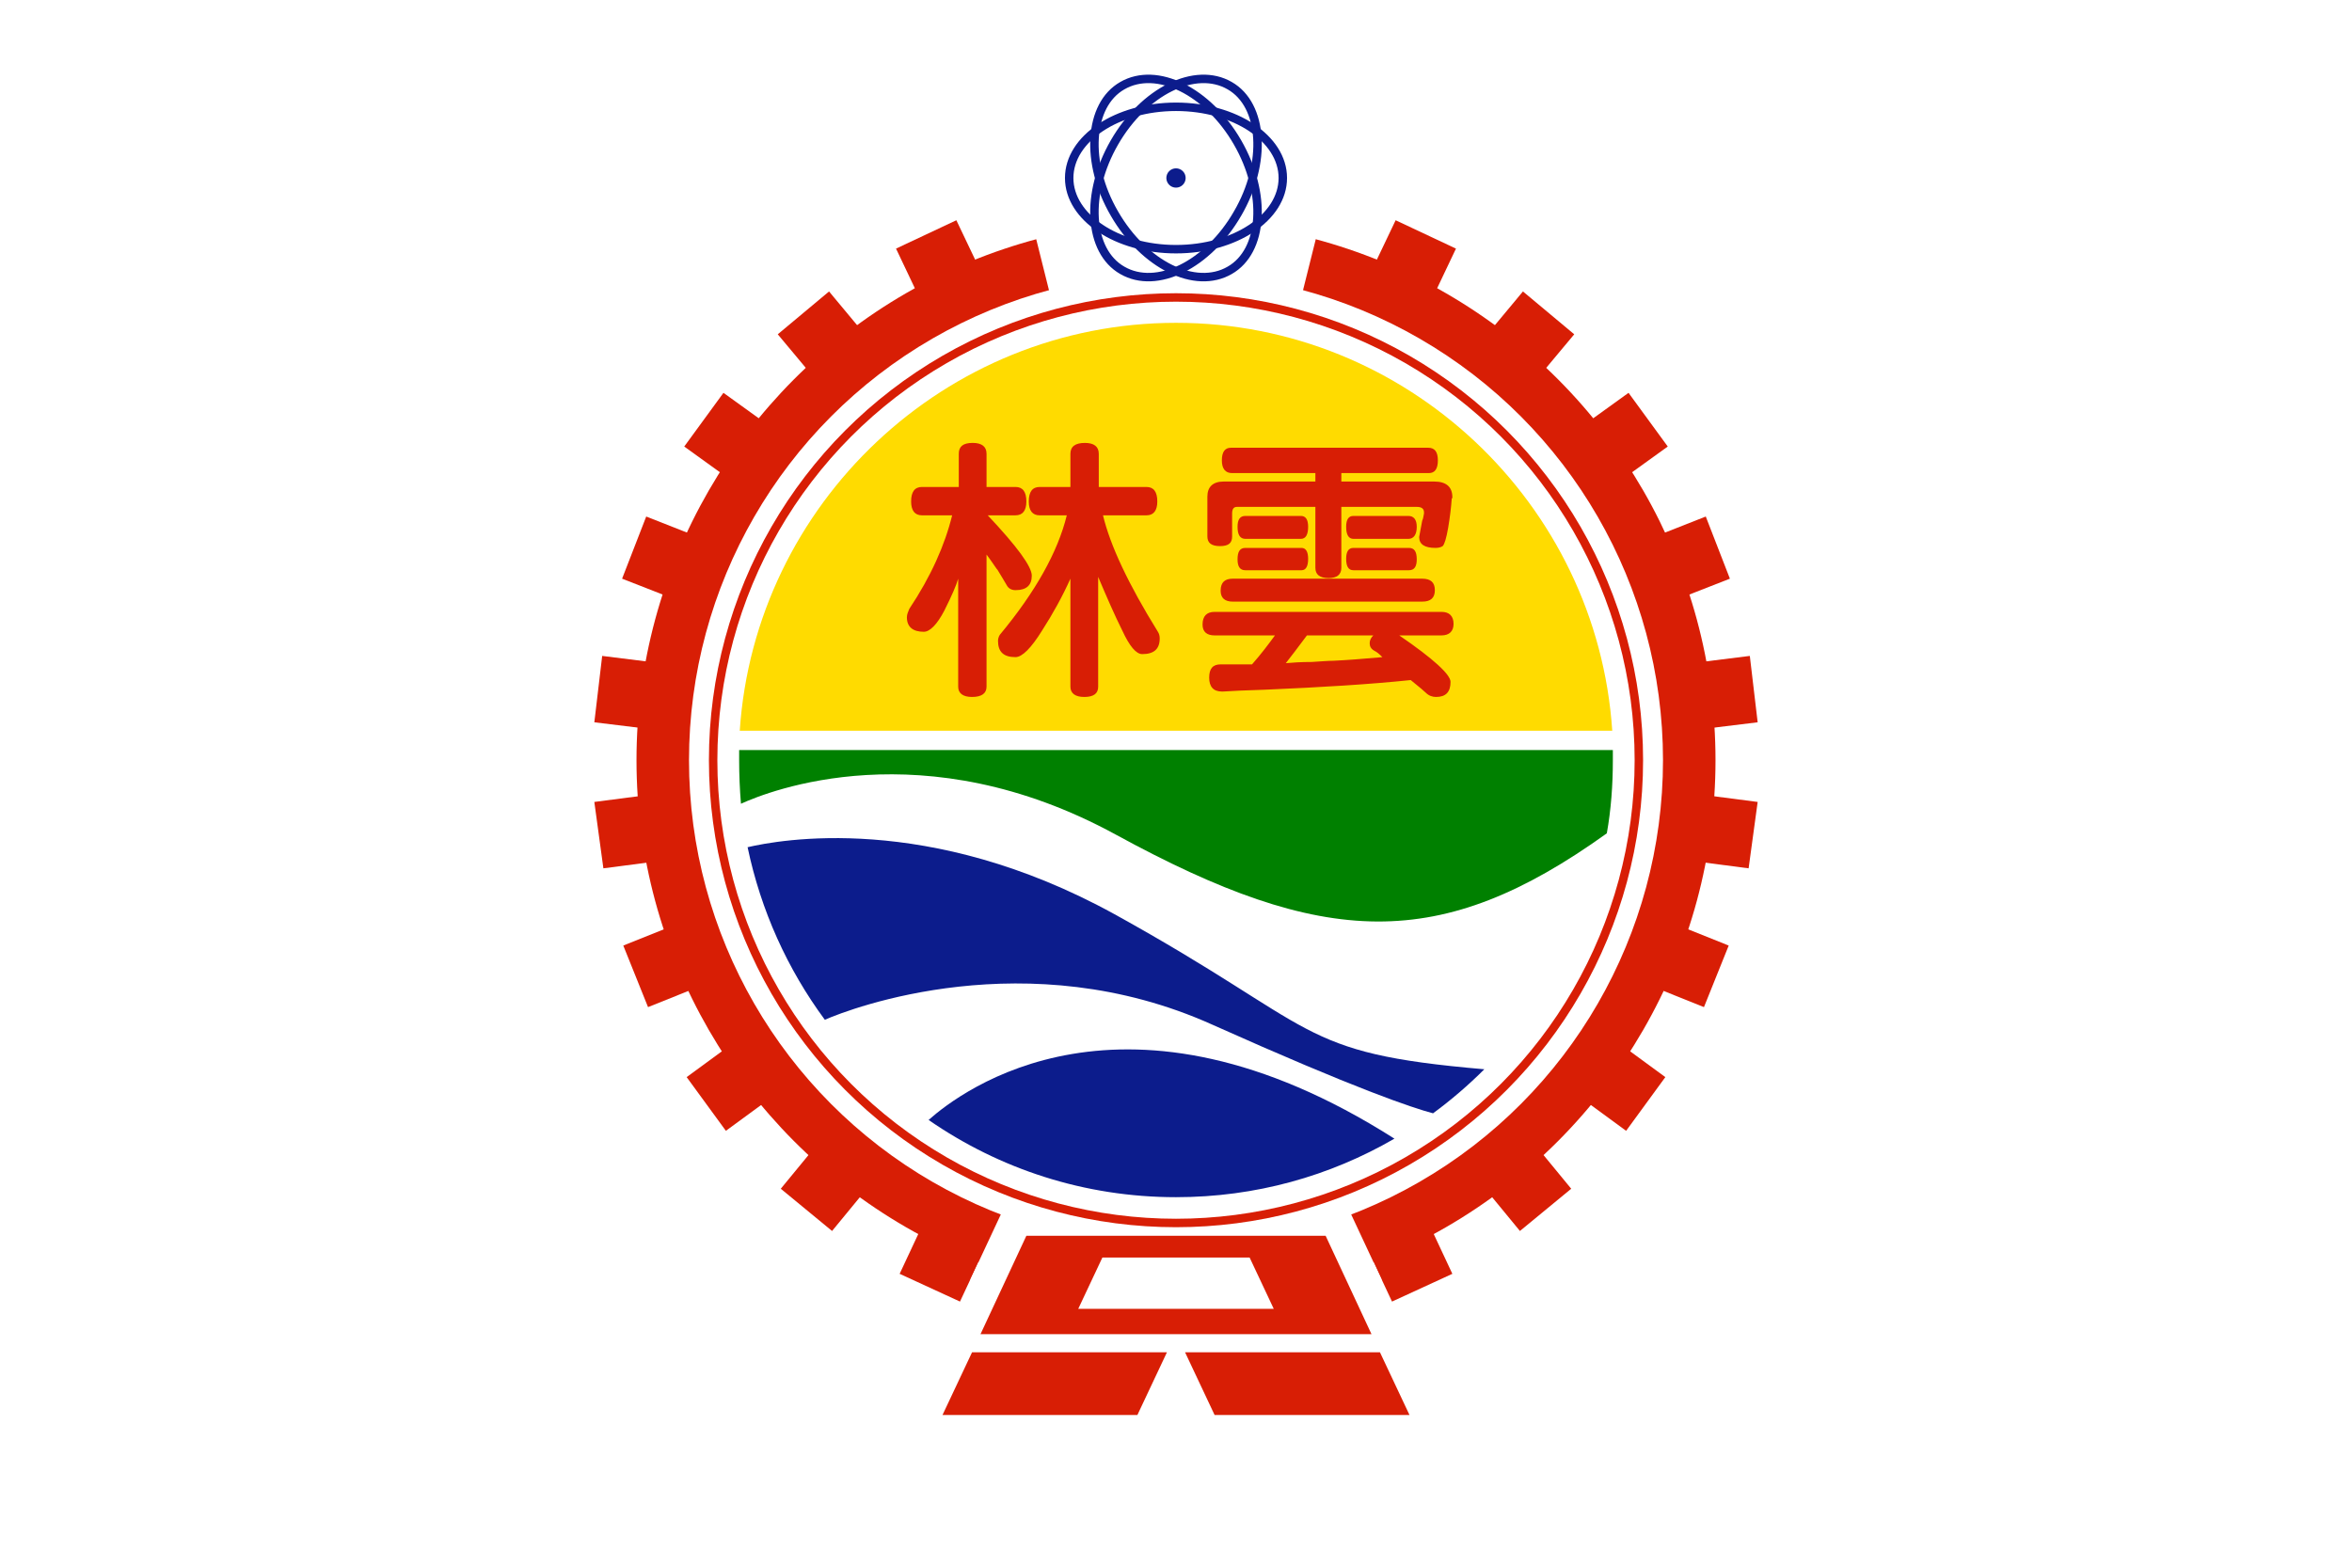
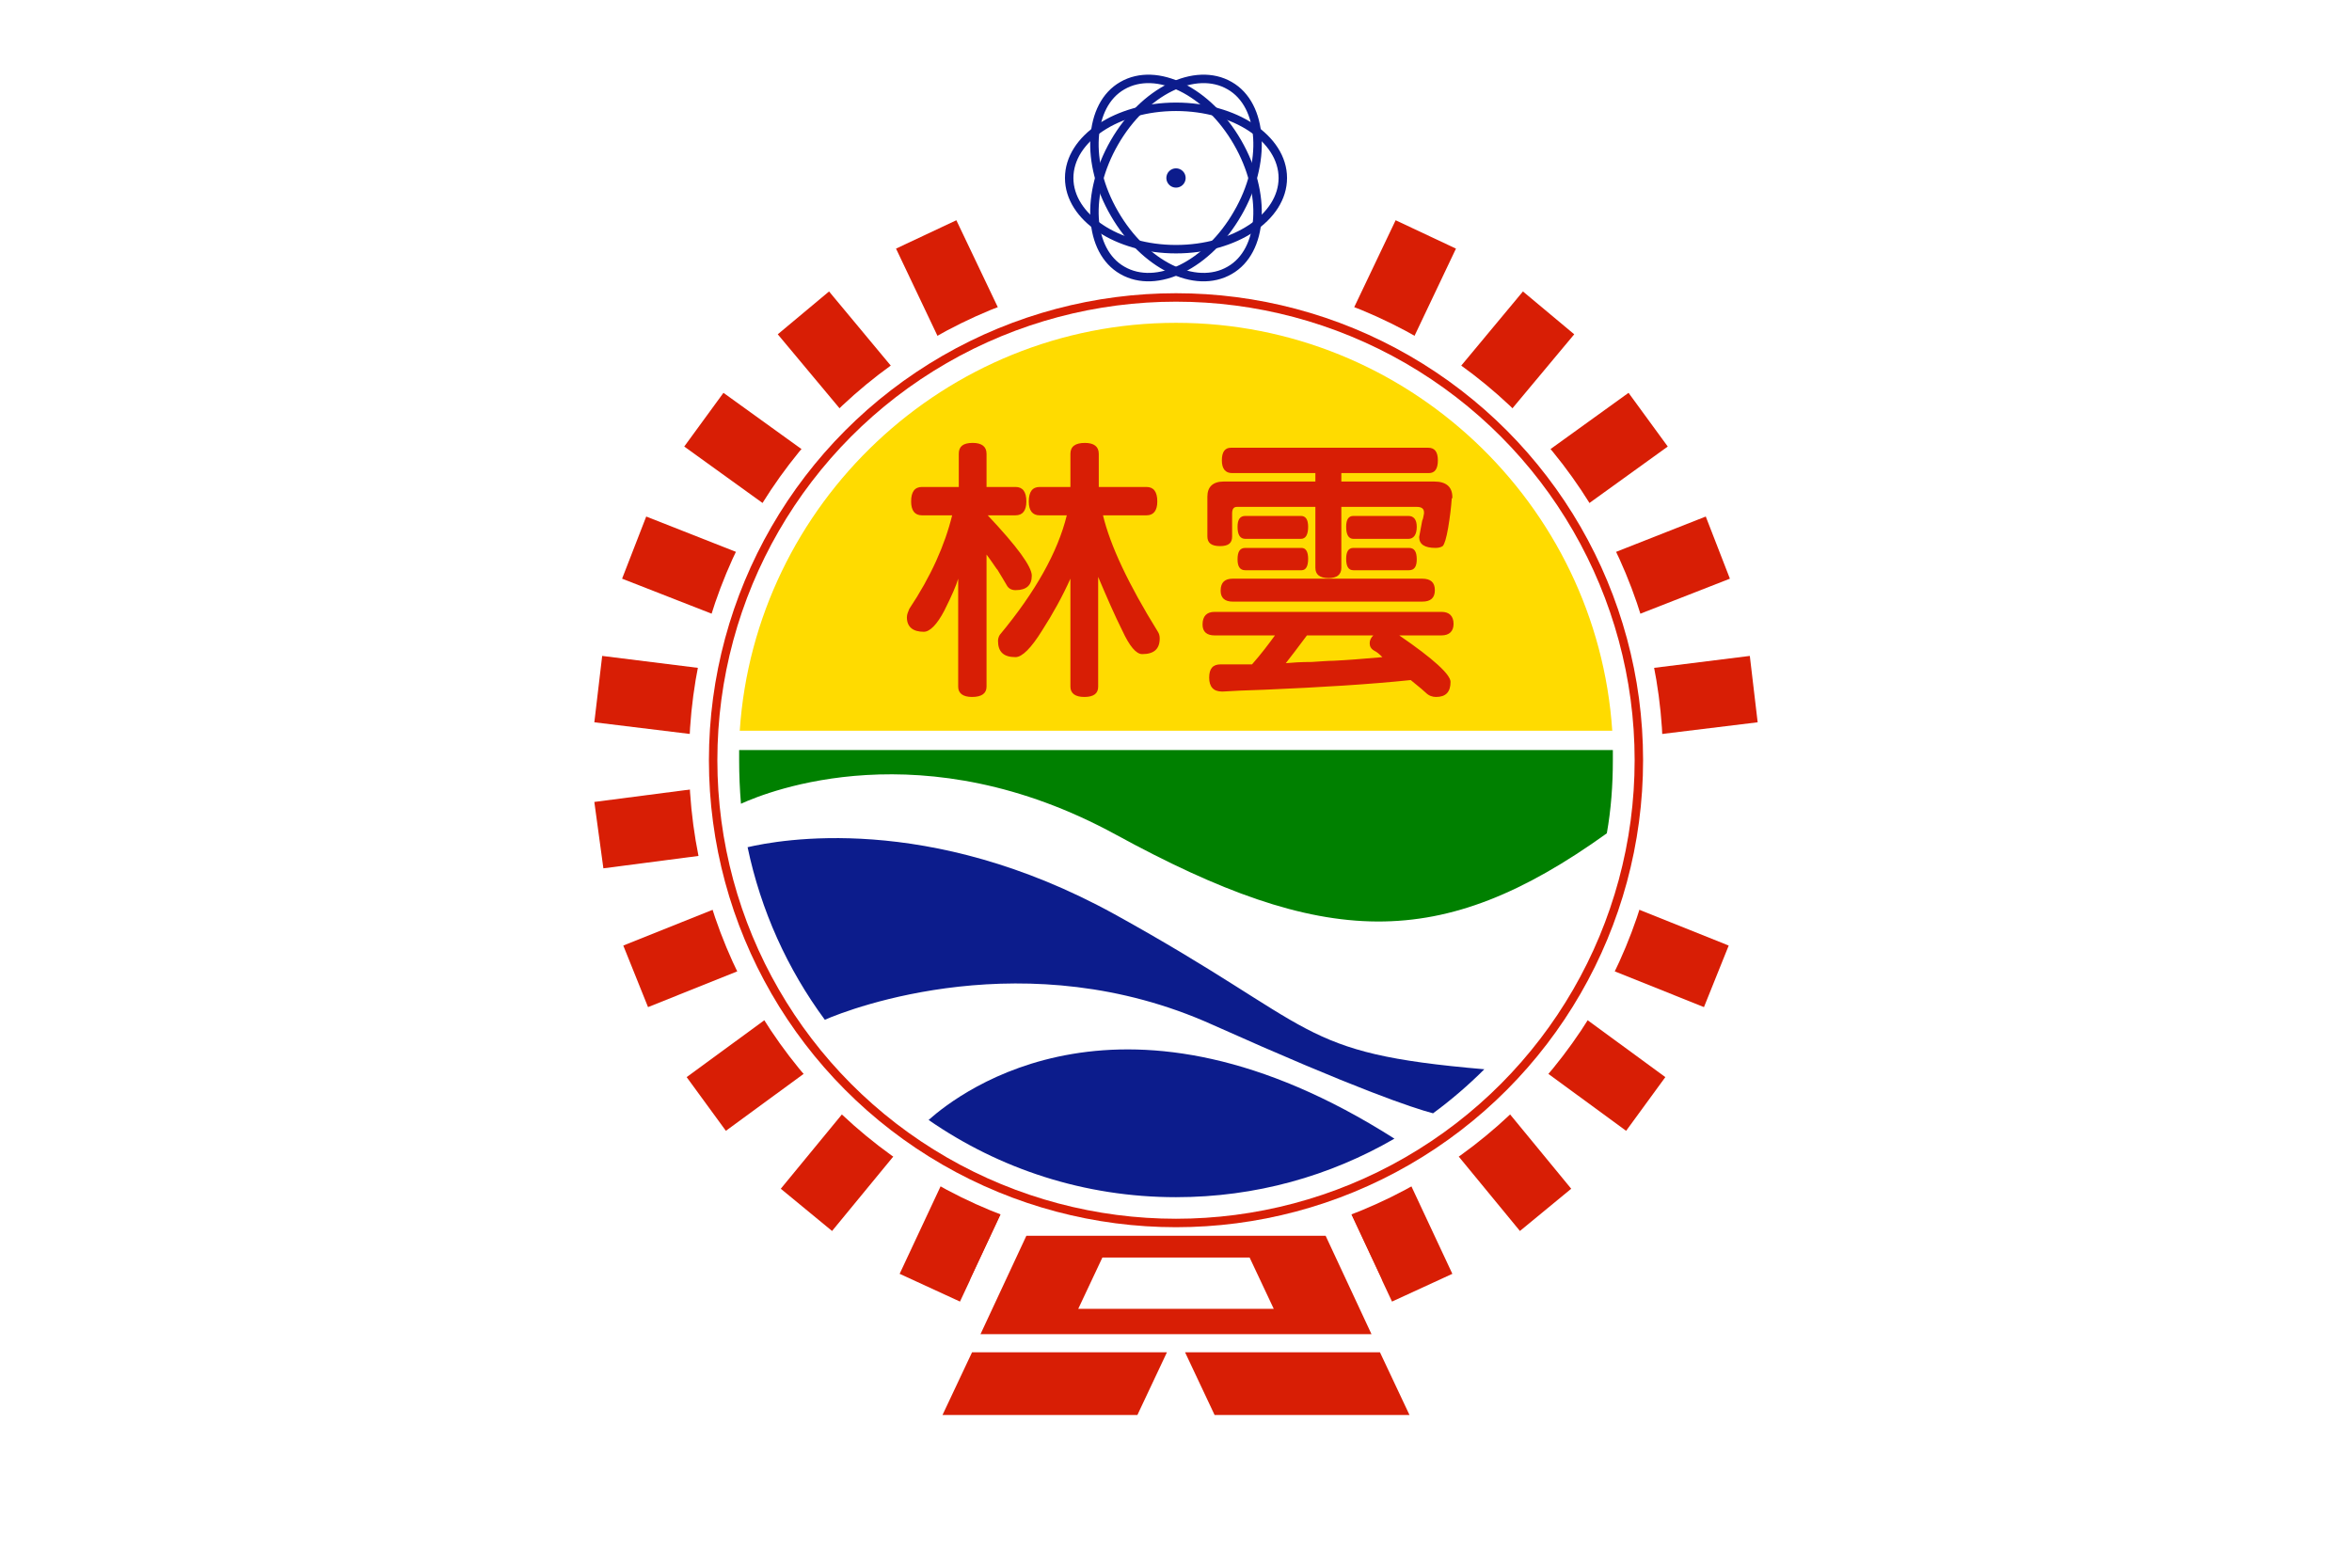
<svg xmlns="http://www.w3.org/2000/svg" xmlns:ns1="http://www.inkscape.org/namespaces/inkscape" xmlns:ns2="http://sodipodi.sourceforge.net/DTD/sodipodi-0.dtd" xml:space="preserve" x="-175.394" y="116.929" width="900" height="600" viewBox="-1949 0 10000.924 6665.564" id="svg2" version="1.1" ns1:version="0.48.4 r9939" ns2:docname="雲林縣..svg">
  <ns2:namedview pagecolor="#ffffff" bordercolor="#666666" borderopacity="1" objecttolerance="10" gridtolerance="10" guidetolerance="10" ns1:pageopacity="0" ns1:pageshadow="2" ns1:window-width="1920" ns1:window-height="1028" id="namedview52" showgrid="false" ns1:zoom="1" ns1:cx="337.69213" ns1:cy="270.17325" ns1:window-x="-8" ns1:window-y="-8" ns1:window-maximized="1" ns1:current-layer="svg2" />
  <defs id="defs4">
    <style type="text/css" id="style6">
   
    .str0 {stroke:#282175;stroke-width:14}
    .fil5 {fill:none}
    .fil1 {fill:#DA251D}
    .fil0 {fill:#FFFFFF}
    .fil2 {fill:#FCDB00}
    .fil4 {fill:#282175}
    .fil3 {fill:#2B7D3C}
   
  </style>
  </defs>
  <rect style="fill:#ffffff" height="6667.283" width="10000.924" y="-0.859" x="-1949" class="fil0" id="50848208" />
  <path style="fill:#d81e05;fill-opacity:1" ns1:connector-curvature="0" d="m 4226.532,5416.628 -413.07,-882.812 -256.565,118.05 413.07,882.812 256.565,-118.05 z" class="fil1" id="50848296" />
  <path style="fill:#d81e05;fill-opacity:1" ns1:connector-curvature="0" d="m 4731.966,5054.778 -618.323,-751.93 -218.081,179.642 618.323,751.93 218.081,-179.642 z" class="fil1" id="50848384" />
  <path style="fill:#d81e05;fill-opacity:1" ns1:connector-curvature="0" d="m 5132.208,4580.01 -785.091,-574.854 -166.768,228.402 785.091,574.854 166.768,-228.402 z" class="fil1" id="50848472" />
  <path style="fill:#d81e05;fill-opacity:1" ns1:connector-curvature="0" d="m 5401.602,4020.554 -903.111,-361.85 -105.192,261.764 903.111,361.85 105.192,-261.764 z" class="fil1" id="50848560" />
-   <path style="fill:#d81e05;fill-opacity:1" ns1:connector-curvature="0" d="m 5524.754,3409.771 -967.252,-125.749 -35.919,282.295 964.686,125.749 38.485,-282.295 z" class="fil1" id="50848648" />
  <path style="fill:#d81e05;fill-opacity:1" ns1:connector-curvature="0" d="m 5491.4,2788.723 -967.252,120.617 33.353,279.728 967.252,-118.05 -33.353,-282.295 z" class="fil1" id="50848736" />
  <path style="fill:#d81e05;fill-opacity:1" ns1:connector-curvature="0" d="m 5304.107,2195.905 -905.676,356.718 102.626,261.764 905.676,-354.151 -102.626,-264.33 z" class="fil1" id="50848824" />
  <path style="fill:#d81e05;fill-opacity:1" ns1:connector-curvature="0" d="m 4975.703,1669.811 -790.222,569.722 166.768,228.402 790.222,-569.722 -166.768,-228.402 z" class="fil1" id="50848912" />
  <path style="fill:#d81e05;fill-opacity:1" ns1:connector-curvature="0" d="m 4526.714,1238.67 -623.454,749.364 218.081,179.642 623.454,-746.797 -218.081,-182.208 z" class="fil1" id="50849000" />
  <path style="fill:#d81e05;fill-opacity:1" ns1:connector-curvature="0" d="m 3985.36,935.845 -418.202,877.679 256.565,123.183 418.202,-880.246 -256.565,-120.617 z" class="fil1" id="50849088" />
  <path style="fill:#d81e05;fill-opacity:1" ns1:connector-curvature="0" d="m 1876.392,5416.628 413.07,-882.812 256.565,118.05 -413.07,882.812 -256.565,-118.05 z" class="fil1" id="50849176" />
  <path style="fill:#d81e05;fill-opacity:1" ns1:connector-curvature="0" d="m 1370.958,5054.778 618.323,-751.93 218.081,179.642 -618.323,751.93 -218.081,-179.642 z" class="fil1" id="50849264" />
  <path style="fill:#d81e05;fill-opacity:1" ns1:connector-curvature="0" d="m 970.716,4580.01 785.09,-574.854 166.768,228.402 -785.091,574.854 -166.768,-228.402 z" class="fil1" id="50849352" />
  <path style="fill:#d81e05;fill-opacity:1" ns1:connector-curvature="0" d="m 701.322,4020.554 903.111,-361.85 105.192,261.764 -903.111,361.85 -105.192,-261.764 z" class="fil1" id="50849440" />
  <path style="fill:#d81e05;fill-opacity:1" ns1:connector-curvature="0" d="m 578.17,3409.771 967.252,-125.749 35.919,282.295 -964.686,125.749 -38.485,-282.295 z" class="fil1" id="50849528" />
  <path style="fill:#d81e05;fill-opacity:1" ns1:connector-curvature="0" d="m 611.524,2788.723 967.252,120.617 -33.353,279.728 -967.252,-118.05 33.354,-282.295 z" class="fil1" id="50849616" />
  <path style="fill:#d81e05;fill-opacity:1" ns1:connector-curvature="0" d="m 798.817,2195.905 905.676,356.718 -102.626,261.764 -905.676,-354.151 102.626,-264.33 z" class="fil1" id="50849704" />
  <path style="fill:#d81e05;fill-opacity:1" ns1:connector-curvature="0" d="m 1127.221,1669.811 790.222,569.722 -166.768,228.402 -790.222,-569.722 166.768,-228.402 z" class="fil1" id="50849792" />
  <path style="fill:#d81e05;fill-opacity:1" ns1:connector-curvature="0" d="m 1576.21,1238.67 623.454,749.364 -218.081,179.642 -623.454,-746.797 218.081,-182.208 z" class="fil1" id="50849880" />
  <path style="fill:#d81e05;fill-opacity:1" ns1:connector-curvature="0" d="m 2117.564,935.845 418.202,877.679 -256.565,123.183 -418.202,-880.246 256.565,-120.617 z" class="fil1" id="50849968" />
-   <ellipse style="fill:#d81e05;fill-opacity:1" ns2:ry="894" ns2:rx="894" ns2:cy="1260" ns2:cx="0" d="m 894,1260 c 0,493.743 -400.257,894 -894,894 -493.743,0 -894,-400.257 -894,-894 0,-493.743 400.257,-894 894,-894 493.743,0 894,400.257 894,894 z" ry="894" rx="894" cy="1260" cx="0" class="fil1" id="50850056" transform="matrix(2.566,0,0,2.566,3051.462,-0.859)" />
  <path style="fill:#ffffff" ns1:connector-curvature="0" d="m 2489.584,4772.484 1123.757,0 313.01,669.808 -1749.777,0 313.01,-669.808 z" class="fil0" id="50850144" />
  <ellipse style="fill:#ffffff" ns2:ry="807" ns2:rx="807" ns2:cy="1260" ns2:cx="0" d="m 807,1260 c 0,445.694 -361.306,807 -807,807 -445.694,0 -807,-361.306 -807,-807 0,-445.694 361.306,-807 807,-807 445.694,0 807,361.306 807,807 z" ry="807" rx="807" cy="1260" cx="0" class="fil0" id="50850232" transform="matrix(2.566,0,0,2.566,3051.462,-0.859)" />
  <path style="fill:#ffffff" ns1:connector-curvature="0" d="m 2540.897,1351.588 1021.131,0 120.586,-482.467 -1262.302,0 120.586,482.467 z m 510.565,0 m 572.141,-241.233 M 3051.462,869.121 m -572.141,241.233" class="fil0" id="50850320" />
  <ellipse style="fill:#d81e05;fill-opacity:1" ns2:ry="774" ns2:rx="774" ns2:cy="1260" ns2:cx="0" d="m 774,1260 c 0,427.468 -346.532,774 -774,774 -427.468,0 -774,-346.532 -774,-774 0,-427.468 346.532,-774 774,-774 427.468,0 774,346.532 774,774 z" ry="774" rx="774" cy="1260" cx="0" class="fil1" id="50850408" transform="matrix(2.566,0,0,2.566,3051.462,-0.859)" />
  <ellipse style="fill:#ffffff" ns2:ry="760" ns2:rx="760" ns2:cy="1260" ns2:cx="0" d="m 760,1260 c 0,419.736 -340.264,760 -760,760 -419.736,0 -760,-340.264 -760,-760 0,-419.736 340.264,-760 760,-760 419.736,0 760,340.264 760,760 z" ry="760" rx="760" cy="1260" cx="0" class="fil0" id="50850496" transform="matrix(2.566,0,0,2.566,3051.462,-0.859)" />
  <path style="fill:#ffdb00;fill-opacity:1" ns1:connector-curvature="0" d="m 3051.462,1372.118 c 982.646,0 1790.827,769.894 1854.969,1734.828 l -3709.937,0 c 64.141,-964.934 872.323,-1734.828 1854.969,-1734.828 z" class="fil2" id="50850584" />
  <path style="fill:#008000;fill-opacity:1" ns1:connector-curvature="0" d="m 1201.625,3417.47 c 118.02,-53.893 774.828,-315.657 1593.272,130.882 887.717,485.033 1380.322,502.998 2088.443,-5.133 17.96,-100.086 25.657,-205.305 25.657,-310.524 0,-15.398 0,-28.229 0,-43.627 l -3715.069,0 c 0,15.398 0,28.23 0,43.627 0,61.592 2.566,123.183 7.697,184.775 z" class="fil3" id="50850672" />
  <path style="fill:#0c1c8c;fill-opacity:1" ns1:connector-curvature="0" d="m 1229.847,3602.245 c 133.414,-30.796 767.131,-151.412 1559.918,284.861 882.585,487.6 764.565,590.252 1572.747,659.543 -66.707,66.724 -141.111,130.882 -218.081,187.341 -87.232,-23.097 -325.838,-102.653 -939.03,-377.248 -787.656,-354.151 -1536.828,-69.29 -1647.151,-20.53 -159.071,-215.57 -271.959,-464.503 -328.404,-733.966 z" class="fil4" id="50850760" />
  <path style="fill:#0c1c8c;fill-opacity:1" ns1:connector-curvature="0" d="m 1999.543,4762.218 c 138.545,-123.183 831.272,-651.844 1980.686,79.556 -274.525,159.111 -590.101,248.932 -928.767,248.932 -389.98,0 -751.737,-120.617 -1051.919,-328.488 z" class="fil4" id="50850848" />
  <path style="fill:#ffffff" ns1:connector-curvature="0" d="m 2728.189,5357.603 646.545,0 76.97,207.871 -800.484,0 76.97,-207.871 z m 323.273,0 m 361.757,105.219 m -361.757,102.653 m -361.757,-102.653" class="fil0" id="50850936" />
  <ellipse id="50851024" class="fil5 str0" cx="0" cy="295" rx="177" ry="118" d="m 177,295 c 0,65.17 -79.246,118 -177,118 -97.754,0 -177,-52.83 -177,-118 0,-65.17 79.246,-118 177,-118 97.754,0 177,52.83 177,118 z" ns2:cx="0" ns2:cy="295" ns2:rx="177" ns2:ry="118" style="fill:none;stroke:#0c1c8c;stroke-width:14;stroke-opacity:1" transform="matrix(2.566,0,0,2.566,3051.462,-0.859)" />
-   <path id="50847592" class="fil5 str0" d="m 2789.765,907.616 c -125.717,-215.57 -110.323,-461.936 33.353,-544.058 146.242,-84.688 364.323,23.097 490.04,241.233 125.717,218.137 110.323,461.936 -33.353,544.058 -146.242,84.688 -364.323,-23.097 -490.04,-241.233 z" ns1:connector-curvature="0" style="fill:none;stroke:#0c1c8c;stroke-width:35.924;stroke-opacity:1" />
+   <path id="50847592" class="fil5 str0" d="m 2789.765,907.616 c -125.717,-215.57 -110.323,-461.936 33.353,-544.058 146.242,-84.688 364.323,23.097 490.04,241.233 125.717,218.137 110.323,461.936 -33.353,544.058 -146.242,84.688 -364.323,-23.097 -490.04,-241.233 " ns1:connector-curvature="0" style="fill:none;stroke:#0c1c8c;stroke-width:35.924;stroke-opacity:1" />
  <path id="50847328" class="fil5 str0" d="M 3313.159,907.616 C 3187.442,1125.752 2969.361,1233.537 2823.119,1148.849 2679.442,1066.727 2664.048,822.927 2789.765,604.791 2915.482,386.654 3133.563,278.869 3279.805,363.557 c 143.677,82.122 159.071,328.488 33.353,544.058 z" ns1:connector-curvature="0" style="fill:none;stroke:#0c1c8c;stroke-width:35.924;stroke-opacity:1" />
  <ellipse id="50851112" class="fil4" cx="0" cy="295" rx="16" ry="16" d="m 16,295 c 0,8.837 -7.163,16 -16,16 -8.837,0 -16,-7.163 -16,-16 0,-8.837 7.163,-16 16,-16 8.837,0 16,7.163 16,16 z" ns2:cx="0" ns2:cy="295" ns2:rx="16" ns2:ry="16" style="fill:#0c1c8c;fill-opacity:1" transform="matrix(2.566,0,0,2.566,3051.462,-0.859)" />
  <path style="fill:#d81e05;fill-opacity:1" ns1:connector-curvature="0" d="m 2415.18,5254.951 1272.565,0 194.99,418.309 -1662.545,0 194.99,-418.309 z" class="fil1" id="50851376" />
  <path style="fill:#ffffff" ns1:connector-curvature="0" d="m 2738.452,5347.338 626.02,0 102.626,218.137 -831.272,0 102.626,-218.137 z m 313.01,0 m 364.323,110.352 m -364.323,107.785 m -364.323,-107.785" class="fil0" id="50851464" />
  <path style="fill:#d81e05;fill-opacity:1" ns1:connector-curvature="0" d="m 2887.26,6017.146 -828.707,0 125.717,-266.897 828.707,0 -125.717,266.897 z" class="fil1" id="50851552" />
  <path style="fill:#d81e05;fill-opacity:1" ns1:connector-curvature="0" d="m 3918.653,5750.249 125.717,266.897 -828.707,0 -125.717,-266.897 828.707,0 z" class="fil1" id="50851640" />
  <path style="fill:#d81e05;fill-opacity:1" ns1:connector-curvature="0" d="m 2974.492,2686.071 c 5.131,7.699 7.697,17.964 7.697,28.23 0,46.194 -25.657,66.724 -74.404,66.724 -25.657,0 -53.879,-33.362 -84.667,-100.086 -33.353,-66.724 -66.707,-143.714 -102.626,-228.402 l 0,467.069 c 0,28.229 -17.96,43.627 -59.01,43.627 -38.485,0 -59.01,-15.398 -59.01,-43.627 l 0,-459.37 c -33.353,74.423 -74.404,148.846 -120.586,220.703 -46.182,74.423 -84.667,112.918 -112.889,112.918 -51.313,0 -74.404,-23.097 -74.404,-69.29 0,-7.699 2.566,-17.964 7.697,-25.663 151.374,-182.208 246.303,-351.585 284.788,-508.13 l -115.454,0 c -30.788,0 -46.182,-20.53 -46.182,-59.025 0,-41.061 15.394,-61.592 46.182,-61.592 l 130.848,0 0,-141.147 c 0,-30.796 20.525,-46.194 61.576,-46.194 38.485,0 59.01,15.398 59.01,46.194 l 0,141.147 202.687,0 c 30.788,0 46.182,20.53 46.182,61.592 0,38.495 -15.394,59.025 -46.182,59.025 l -184.727,0 c 30.788,128.316 107.757,292.56 233.475,495.298 z m -536.222,-238.667 c 0,41.061 -23.091,61.592 -69.273,61.592 -17.96,0 -30.788,-7.699 -38.485,-23.097 -10.263,-17.964 -23.091,-38.495 -38.485,-64.158 0,0 -2.566,-2.566 -2.566,-2.566 -7.697,-10.265 -20.525,-30.796 -43.616,-61.592 l 0,562.023 c 0,28.229 -20.525,43.627 -61.576,43.627 -38.485,0 -59.01,-15.398 -59.01,-43.627 l 0,-459.37 c -7.697,28.23 -28.222,74.423 -59.01,136.015 -30.788,59.025 -61.576,89.821 -87.232,89.821 -46.182,0 -71.838,-20.53 -71.838,-61.592 0,-12.832 5.131,-23.097 10.263,-35.928 92.364,-138.581 151.374,-272.029 182.161,-397.779 l -128.283,0 c -30.788,0 -46.182,-20.53 -46.182,-59.025 0,-41.061 15.394,-61.592 46.182,-61.592 l 156.505,0 0,-141.147 c 0,-30.796 17.96,-46.194 59.01,-46.194 38.485,0 59.01,15.398 59.01,46.194 l 0,141.147 123.151,0 c 30.788,0 46.182,20.53 46.182,61.592 0,38.495 -15.394,59.025 -46.182,59.025 l -118.02,0 c 125.717,133.448 187.293,218.137 187.293,256.631 z m 1785.696,-328.488 c -2.566,38.495 -7.697,79.556 -15.394,125.749 -7.697,43.627 -15.394,69.29 -23.091,76.989 -7.697,5.133 -17.96,7.699 -30.788,7.699 -46.182,0 -69.273,-15.398 -69.273,-46.194 0,-2.566 5.131,-25.663 12.828,-69.29 5.131,-10.265 5.131,-20.53 7.697,-30.796 0,-2.566 0,-5.133 0,-5.133 0,-15.398 -10.263,-23.097 -30.788,-23.097 l -320.707,0 0,259.198 c 0,28.229 -17.96,43.627 -53.879,43.627 -38.485,0 -56.444,-15.398 -56.444,-43.627 l 0,-259.198 -333.535,0 c -12.828,0 -20.525,7.699 -20.525,28.23 l 0,97.52 c 0,28.229 -15.394,41.061 -51.313,41.061 -35.919,0 -53.879,-12.832 -53.879,-41.061 l 0,-169.377 c 0,-41.061 23.091,-64.158 69.273,-64.158 l 389.98,0 0,-35.928 -354.06,0 c -28.222,0 -43.616,-17.964 -43.616,-53.893 0,-35.928 12.828,-53.893 38.485,-53.893 l 838.969,0 c 28.222,0 41.05,17.964 41.05,53.893 0,35.928 -12.828,53.893 -38.485,53.893 l -372.02,0 0,35.928 395.111,0 c 51.313,0 76.97,23.097 76.97,66.724 0,2.566 0,5.133 -2.566,5.133 z m -148.808,120.617 c 0,33.362 -12.828,51.326 -35.919,51.326 l -233.475,0 c -20.525,0 -30.788,-17.964 -30.788,-51.326 0,-30.796 10.263,-46.194 30.788,-46.194 l 233.475,0 c 23.091,0 35.919,15.398 35.919,46.194 z m -461.818,0 c 0,33.362 -10.263,51.326 -30.788,51.326 l -236.04,0 c -23.091,0 -33.353,-17.964 -33.353,-51.326 0,-30.796 10.263,-46.194 33.353,-46.194 l 236.04,0 c 20.525,0 30.788,15.398 30.788,46.194 z m 461.818,138.581 c 0,30.796 -10.263,46.194 -33.353,46.194 l -236.04,0 c -20.525,0 -30.788,-15.398 -30.788,-48.76 0,-30.796 10.263,-46.194 30.788,-46.194 l 236.04,0 c 23.091,0 33.353,15.398 33.353,48.76 z m -461.818,-2.566 c 0,33.362 -10.263,48.76 -28.222,48.76 l -238.606,0 c -23.091,0 -33.353,-15.398 -33.353,-46.194 0,-33.362 10.263,-48.76 33.353,-48.76 l 238.606,0 c 17.96,0 28.222,15.398 28.222,46.194 z m 538.788,133.448 c 0,33.362 -17.96,48.76 -53.879,48.76 l -805.616,0 c -33.353,0 -51.313,-15.398 -51.313,-46.194 0,-35.928 17.96,-51.326 51.313,-51.326 l 805.616,0 c 35.919,0 53.879,15.398 53.879,48.76 z m 79.535,143.714 c 0,30.796 -17.96,48.76 -51.313,48.76 l -179.596,0 c 146.242,100.086 218.081,166.81 218.081,197.606 0,43.627 -20.525,64.158 -61.576,64.158 -15.394,0 -30.788,-5.133 -43.616,-17.964 -5.131,-5.133 -25.657,-23.097 -64.141,-53.893 -171.899,17.964 -379.717,30.796 -620.889,41.061 -82.101,2.566 -141.111,5.133 -177.03,7.699 -2.566,0 -2.566,0 -5.131,0 -35.919,0 -53.879,-20.53 -53.879,-59.025 0,-38.495 15.394,-56.459 48.748,-56.459 30.788,0 74.404,0 133.414,0 38.485,-43.627 69.273,-84.688 97.495,-123.183 l -256.566,0 c -33.353,0 -51.313,-15.398 -51.313,-46.194 0,-35.928 17.96,-53.893 51.313,-53.893 l 964.686,0 c 33.353,0 51.313,17.964 51.313,51.326 z m -302.747,141.147 c -10.263,-10.265 -20.525,-20.53 -35.919,-28.229 -12.828,-7.699 -17.96,-17.964 -17.96,-30.796 0,-12.832 5.131,-23.097 15.394,-33.362 l -282.222,0 c -38.485,51.326 -69.273,92.387 -89.798,118.05 28.222,-2.566 64.141,-5.133 110.323,-5.133 41.05,-2.566 71.838,-5.133 92.364,-5.133 53.879,-2.566 123.151,-7.699 207.818,-15.398 z" class="fil1" id="50851728" />
</svg>